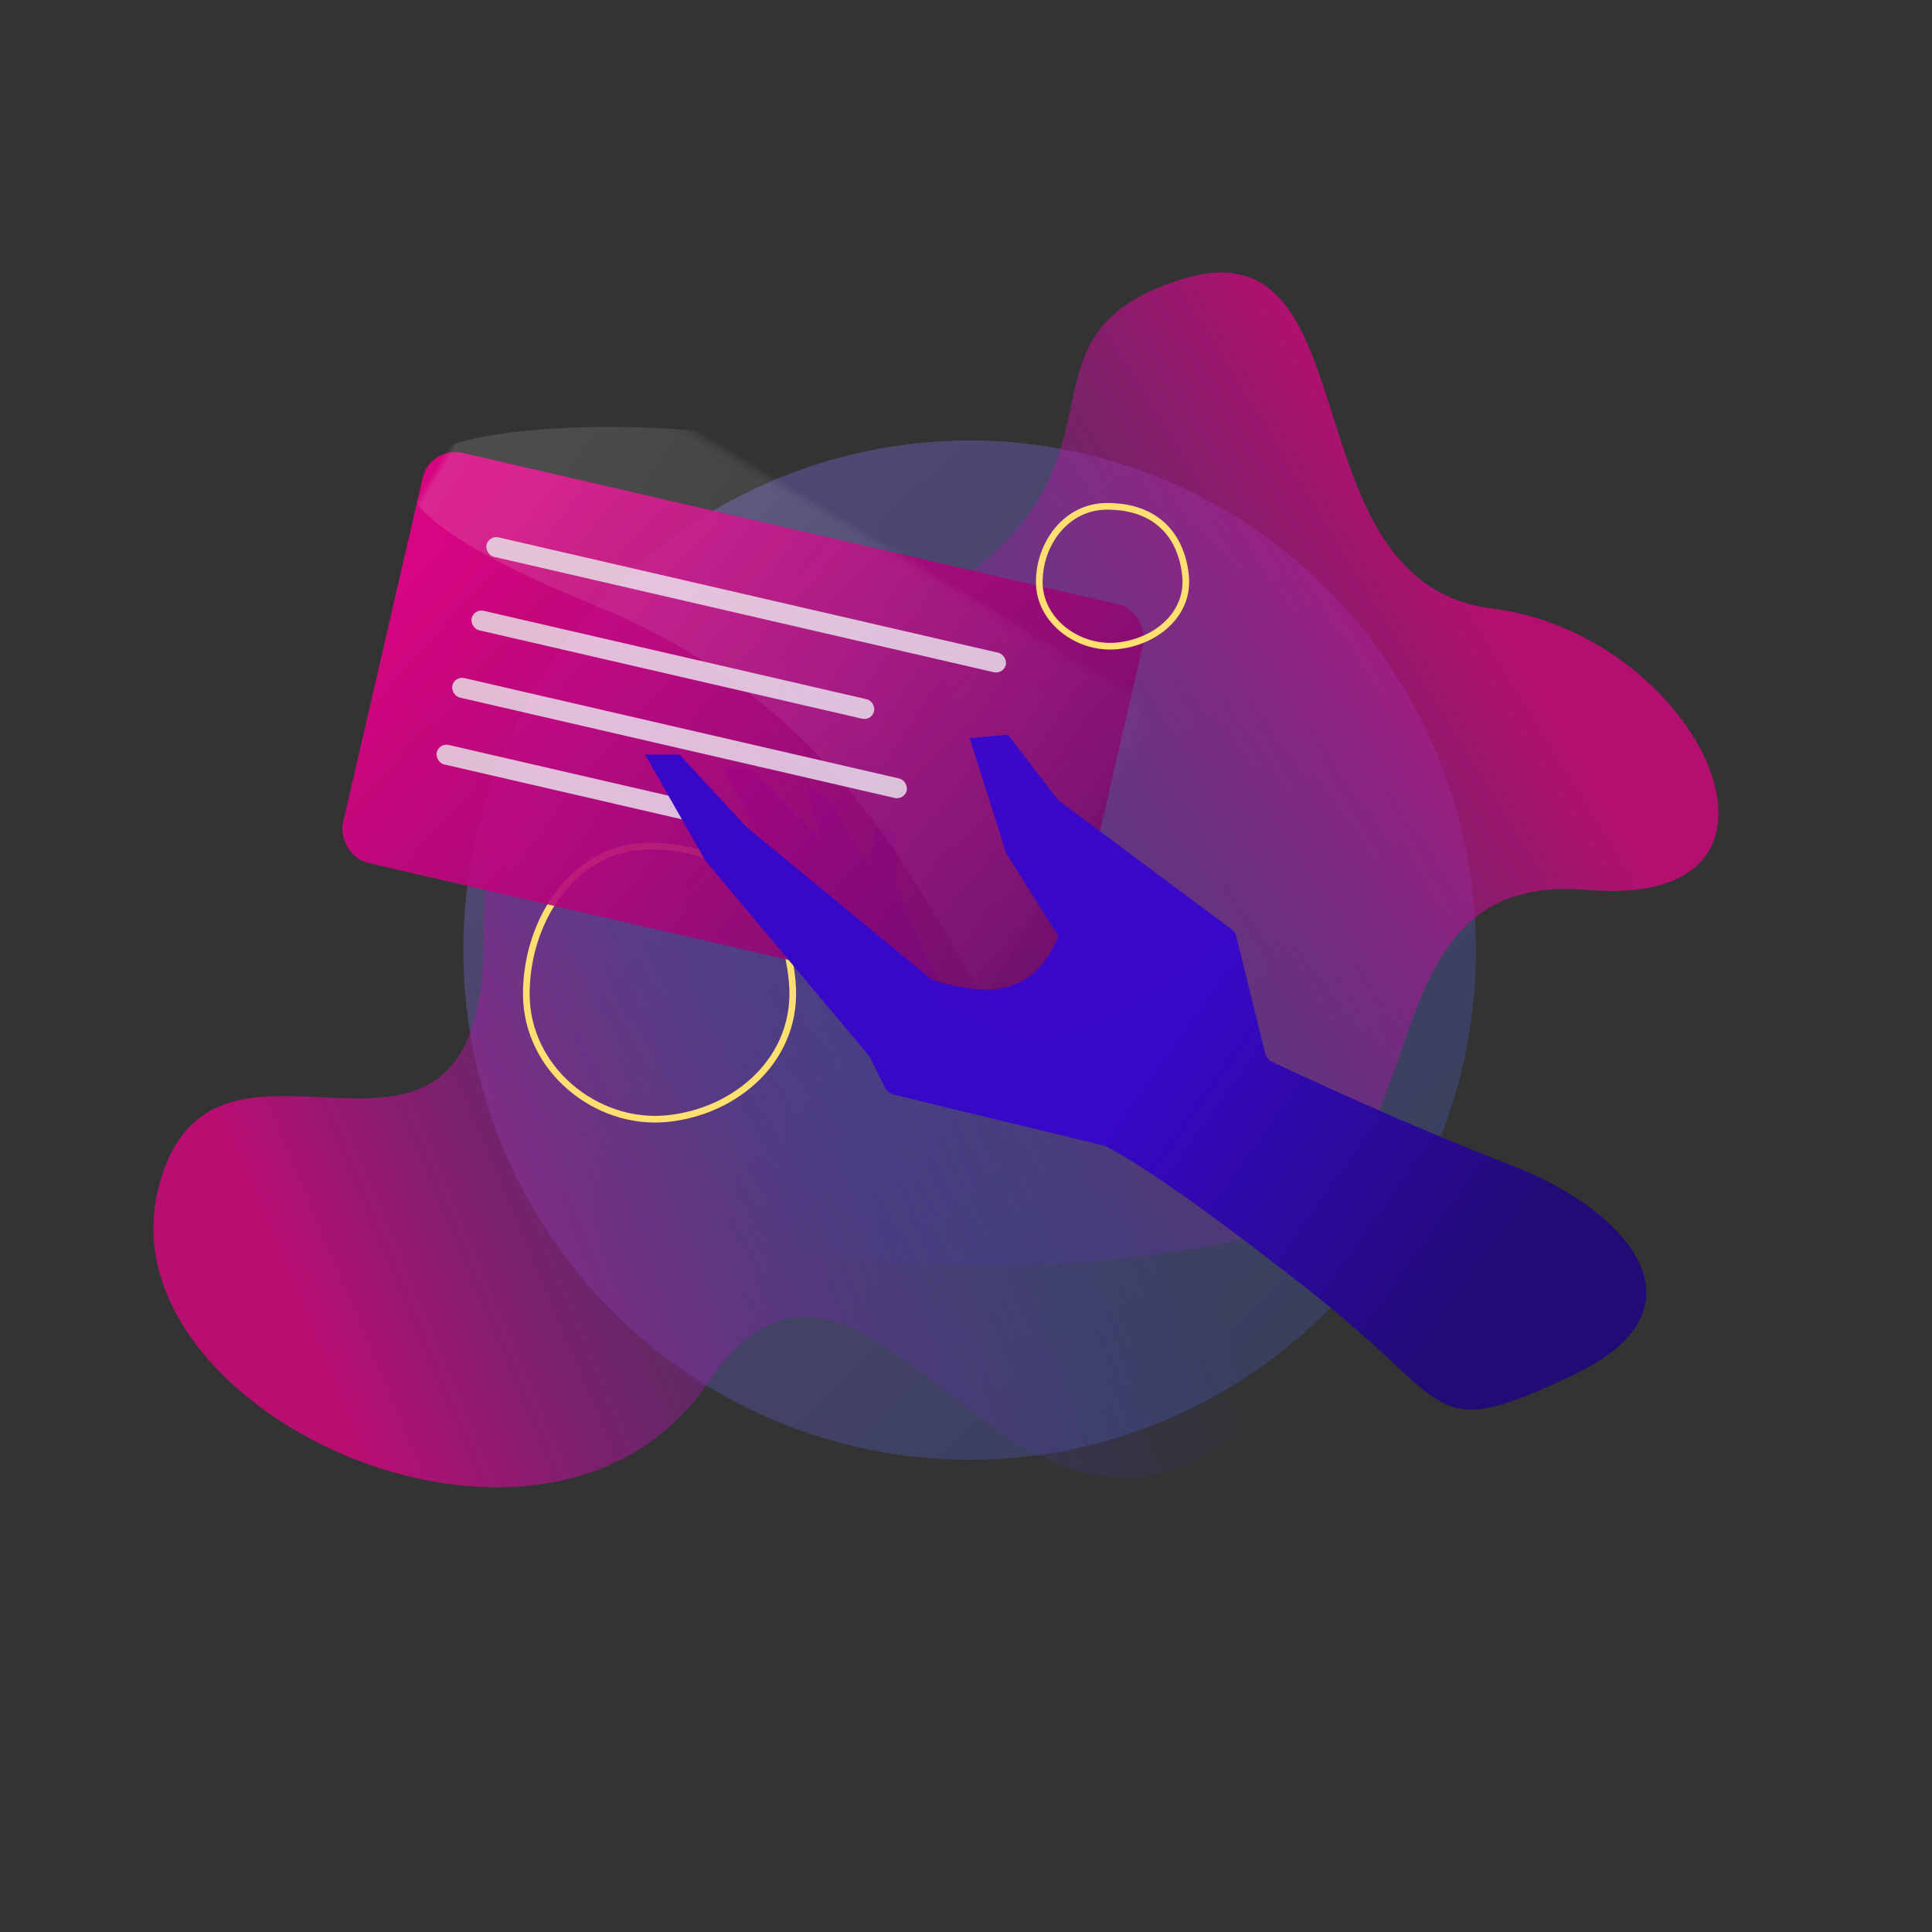
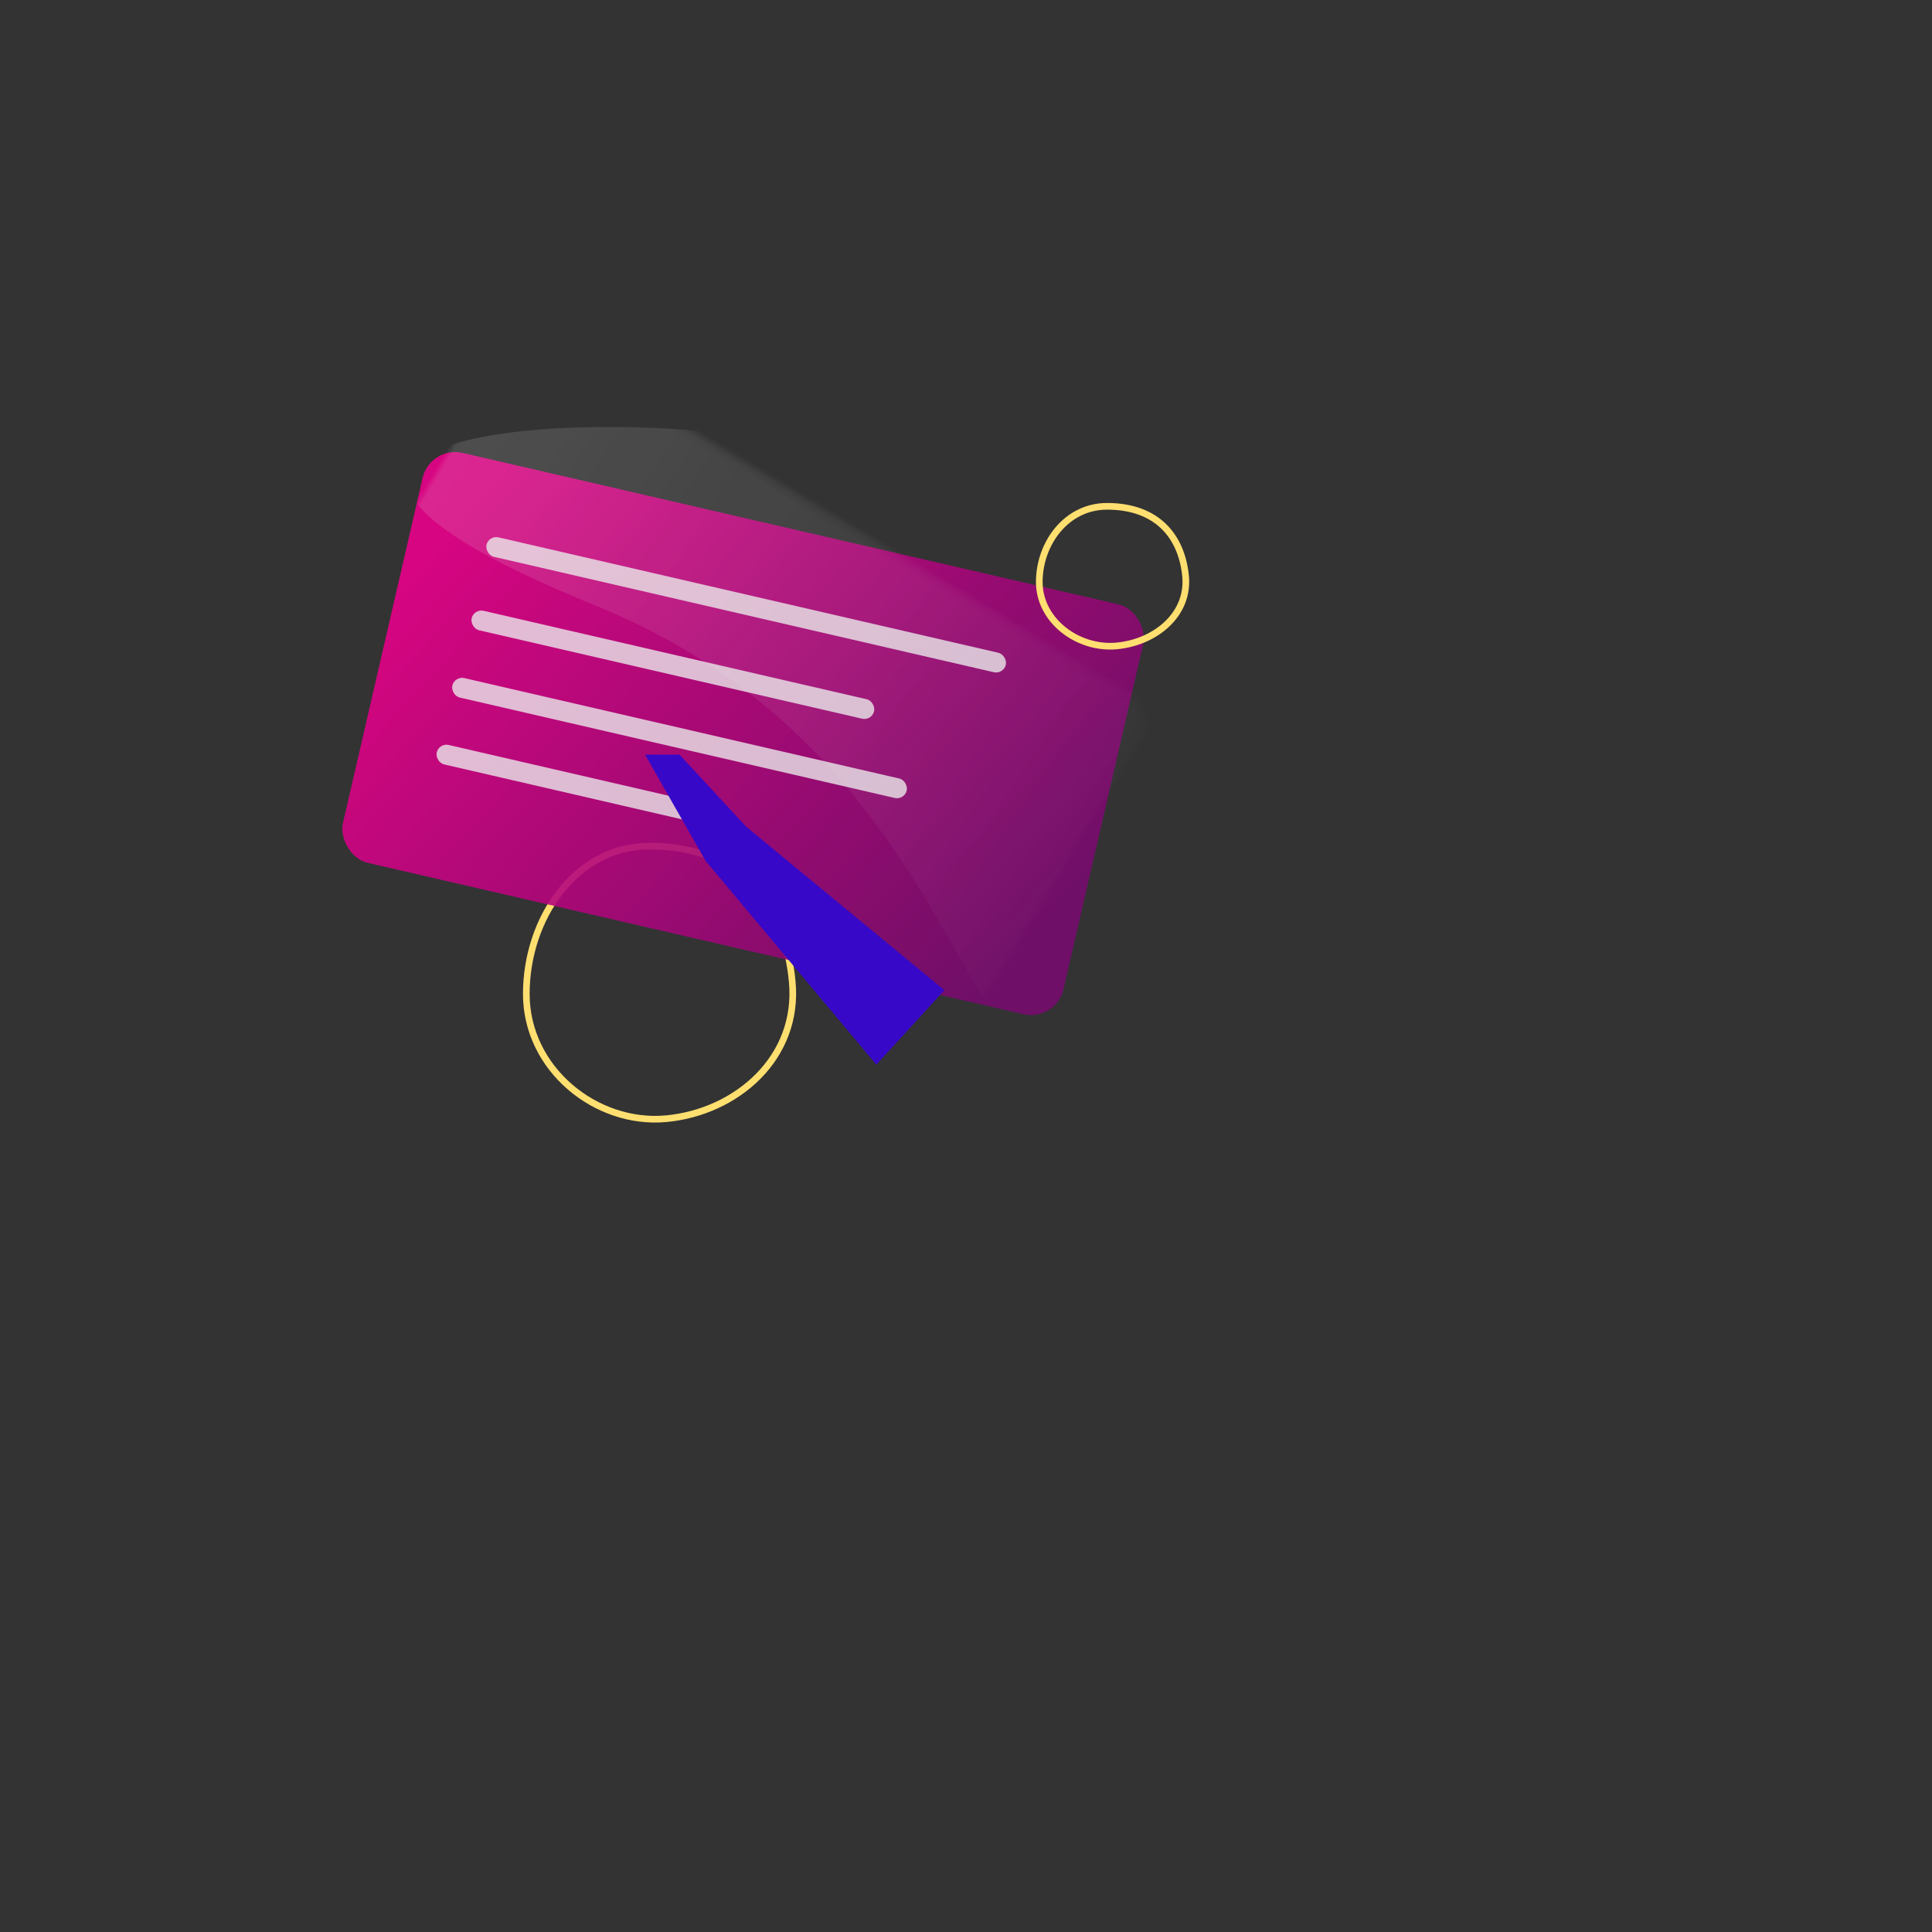
<svg xmlns="http://www.w3.org/2000/svg" xmlns:xlink="http://www.w3.org/1999/xlink" width="290" height="290">
  <rect width="100%" height="100%" fill="#333333" stroke="none" />
  <defs>
    <linearGradient x1=".651%" y1="0%" x2="99.349%" y2="100%" id="a">
      <stop stop-color="#9675F7" offset="0%" />
      <stop stop-color="#3A50A4" offset="100%" />
    </linearGradient>
    <linearGradient x1="7.524%" y1="16.873%" x2="39.593%" y2="58.805%" id="b">
      <stop stop-color="#EA008A" offset="0%" />
      <stop stop-color="#2346CE" stop-opacity="0" offset="100%" />
    </linearGradient>
    <linearGradient x1="84.423%" y1="43.573%" x2="28.327%" y2="64.198%" id="c">
      <stop stop-color="#EA008A" offset="0%" />
      <stop stop-color="#2346CE" stop-opacity="0" offset="100%" />
    </linearGradient>
    <linearGradient x1="42.698%" y1="43.772%" x2="83.356%" y2="63.491%" id="d">
      <stop stop-color="#3808C7" offset="0%" />
      <stop stop-color="#210B75" offset="100%" />
    </linearGradient>
    <linearGradient x1="0%" y1="33.813%" y2="66.187%" id="f">
      <stop stop-color="#EA008A" offset="0%" />
      <stop stop-color="#760B6D" offset="100%" />
    </linearGradient>
    <rect id="e" y=".248" width="111" height="63.158" rx="5" />
    <linearGradient x1="1.923%" y1="50%" x2="87.575%" y2="53.252%" id="g">
      <stop stop-color="#FFF" offset="0%" />
      <stop stop-color="#FFF" stop-opacity="0" offset="100%" />
    </linearGradient>
-     <path d="M57.386 28.913L30.972 10.638l-7.871-9.566-5.74.7 6.056 17.046 8.266 12.19c-1.823 5.084-4.992 7.863-9.508 8.337-4.515.475-11.42-1.245-20.717-5.159 13.84 9.98 24.091 13.957 30.753 11.934 6.45-1.958 14.862-7.161 25.237-15.609a1 1 0 0 0-.062-1.598z" id="i" />
    <linearGradient x1="1.923%" y1="50%" x2="87.575%" y2="53.263%" id="j">
      <stop stop-color="#FFF" offset="0%" />
      <stop stop-color="#FFF" stop-opacity="0" offset="100%" />
    </linearGradient>
  </defs>
  <g fill="none" fill-rule="evenodd">
    <g transform="translate(16.55 -4.879)">
-       <ellipse fill="url(#a)" opacity=".34" cx="129" cy="147.5" rx="76" ry="76.5" />
-       <path d="M43.62 28.68c34.265 1.115 1.028 49.891 47.343 40.709 46.315-9.182-14.362 31.427 77.141 43.762 91.504 12.334 63.047 139.099 31.807 111.02-31.24-28.078-126.729-.767-160.83-29.529-34.102-28.76 31.044-62.76-7.84-79.452C-7.642 98.498 9.355 27.566 43.62 28.68z" fill="url(#b)" opacity=".726" transform="rotate(-79 119.488 128.443)" />
-       <path d="M207.45 96.226c-31.326-3.888-17.485-58.703-46.837-49.37-29.353 9.332-.81 31.215-45.62 52.144-44.81 20.929-133.257-6.377-94.23 48s115.775 51.17 148.693 44c32.919-7.17 16.08-55.598 52.284-52.536 36.205 3.062 17.035-38.35-14.29-42.238z" fill="url(#c)" opacity=".697" />
-     </g>
-     <path d="M220.01 211.463c-21.714 10.214-17.302 4.725-39.128-12.478-14.376-11.331-24.648-18.624-30.816-21.878a2 2 0 0 0-.462-.175l-31.43-7.618a2 2 0 0 1-1.316-1.047L92.77 120.281h3.89l10.75 10.919-2.41-8.418 3.495 2.335 4.914 8.501 1.039 1.117 1.095-5.735 2.991 1.093c-.174 5.227-.174 7.955 0 8.183.39.51 4.958 11.975 6.11 13.496 5.895 6.001 13.017 7.78 21.368 5.337v-14.4l21.741 1.357a2 2 0 0 1 1.817 1.515l4.34 17.495a2 2 0 0 0 1.092 1.33c13.31 6.235 25.367 11.446 36.172 15.631 16.557 6.414 30.55 21.213 8.836 31.426z" fill="url(#d)" transform="translate(16 -5)" />
+       </g>
    <path d="M118.917 147.356C117.843 135.917 111.269 127 97.502 127 86.367 127 79 137.907 79 149.187c0 11.28 10.477 19.72 21.005 18.735 10.528-.986 19.985-9.127 18.912-20.566z" stroke="#FFDF70" />
    <g opacity=".897" transform="rotate(13 -257.326 316.59)">
      <g transform="translate(.138 .602)">
        <mask id="h" fill="#fff">
          <use xlink:href="#e" />
        </mask>
        <use fill="url(#f)" xlink:href="#e" />
        <path d="M43.723-5.757C66.77-12.39 150.425-30.25 138.25 30.206c-12.175 60.456-34.767-11.477-107.628-.123-72.86 11.353-9.945-29.208 13.101-35.84z" fill="url(#g)" opacity=".436" mask="url(#h)" transform="rotate(18 67.967 20.637)" />
      </g>
      <rect fill="#FFF" opacity=".796" x="11.739" y="11.989" width="80" height="3" rx="1.5" />
      <rect fill="#FFF" opacity=".796" x="12.045" y="23.233" width="62" height="3" rx="1.5" />
      <rect fill="#FFF" opacity=".796" x="11.494" y="33.726" width="70" height="3" rx="1.5" />
      <rect fill="#FFF" opacity=".796" x="11.466" y="44.033" width="43" height="3" rx="1.5" />
    </g>
    <path d="M177.954 86.426C177.364 80.567 173.748 76 166.176 76 160.052 76 156 81.587 156 87.364c0 5.778 5.763 10.1 11.553 9.596 5.79-.505 10.992-4.675 10.401-10.534z" stroke="#FFDF70" />
    <g transform="translate(127.412 109.424)">
      <mask id="k" fill="#fff">
        <use xlink:href="#i" />
      </mask>
      <use fill="#3908C8" transform="rotate(2 29.638 23.852)" xlink:href="#i" />
      <path d="M16.136-22.882c7.092-2.045 32.837-7.55 29.09 11.086-3.747 18.638-10.7-3.538-33.122-.038-22.423 3.5-3.06-9.004 4.032-11.048z" fill="url(#j)" opacity=".436" mask="url(#k)" transform="rotate(-94 23.597 -14.746)" />
    </g>
    <path fill="#3808C8" d="M131.543 159.808L105.92 129.24l-9.096-15.968H102l10 10.809 29.757 24.546z" />
  </g>
</svg>